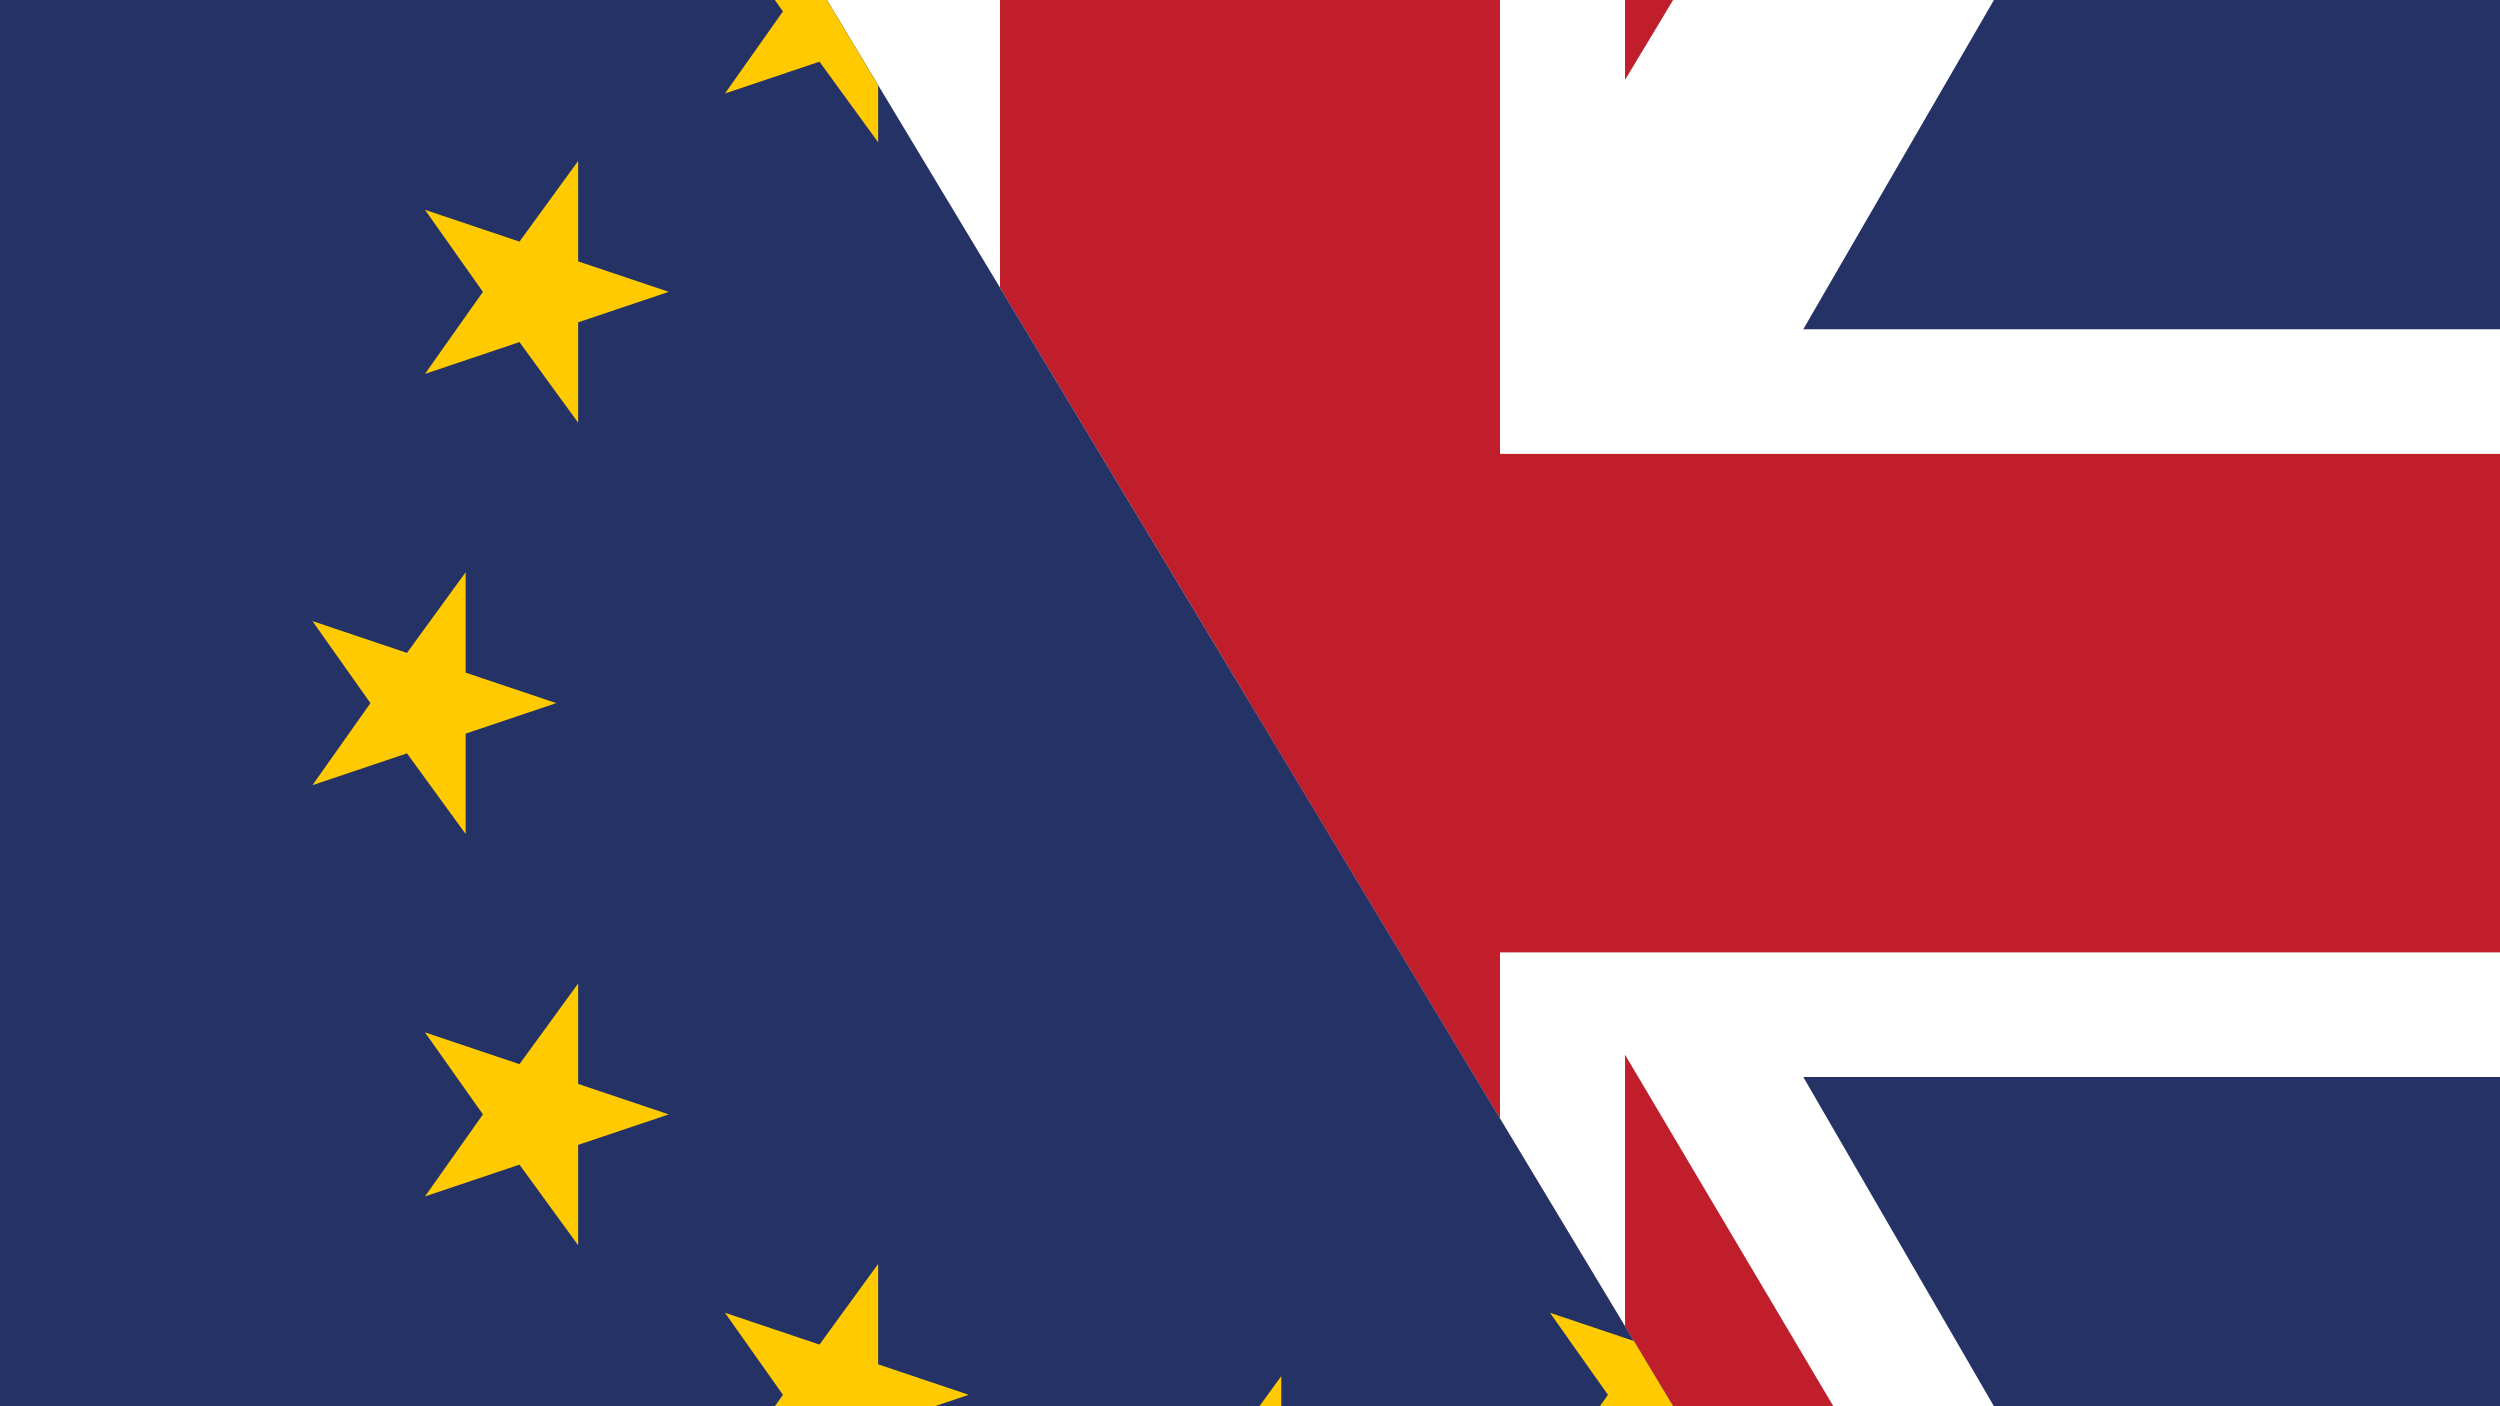
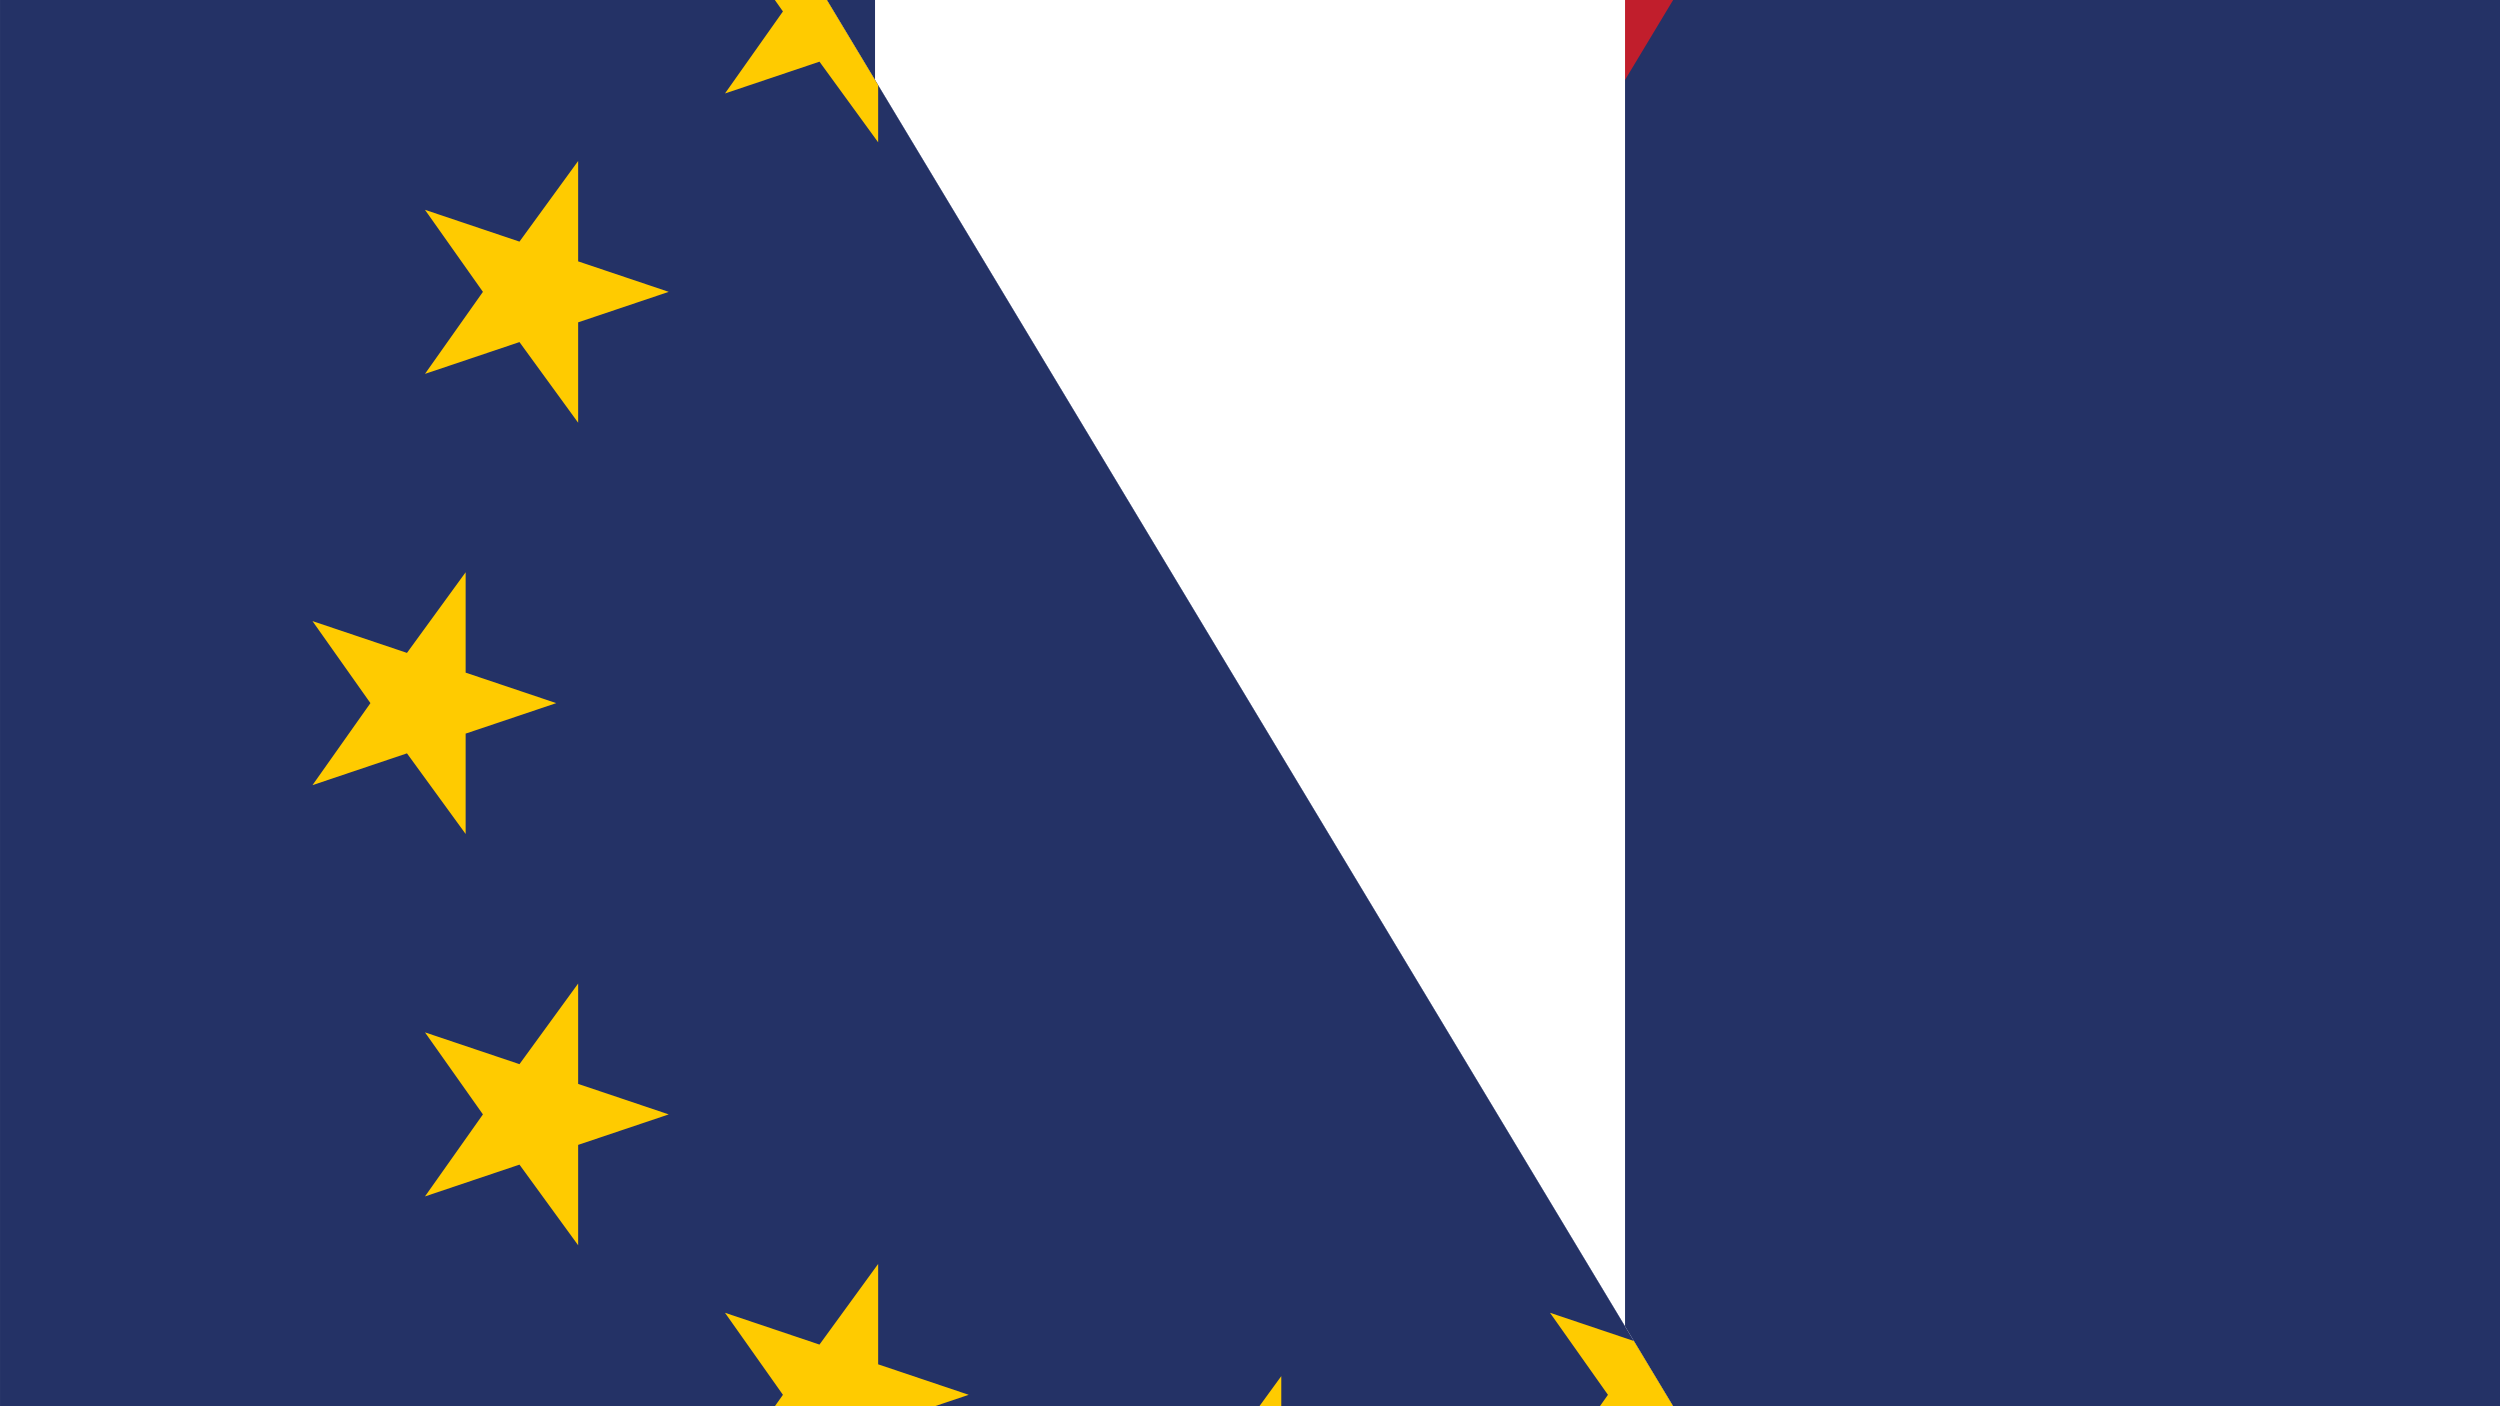
<svg xmlns="http://www.w3.org/2000/svg" width="336" height="189" overflow="hidden">
  <rect width="100%" height="100%" fill="#808080" stroke="none" />
  <defs>
    <clipPath id="clip0">
      <path d="M0 0 336 0 336 189 0 189Z" fill-rule="evenodd" clip-rule="evenodd" />
    </clipPath>
    <clipPath id="clip1">
      <path d="M0-184.667 336-184.667 336 373.667Z" />
    </clipPath>
    <clipPath id="clip2">
      <path d="M336 373.667 0 373.667 0-184.667Z" />
    </clipPath>
  </defs>
  <g clip-path="url(#clip0)">
    <rect x="0" y="0" width="336" height="189" fill="#FFFFFF" />
    <g clip-path="url(#clip1)">
      <path d="M0 0-335 0-335-558.333-6.54297e-06-558.333Z" fill="#243266" transform="matrix(1.003 8.76837e-08 8.74228e-08 -1 336 -184.667)" />
-       <path d="M-51.453-558.333-0-558.333-0-491.119-93.359-329.417 0-329.417 0-228.917-93.359-228.917 0-67.214 0 0-51.453 0-117.25-113.964-117.25 0-217.75 0-217.75-113.964-283.547 0-335 0-335-67.216-241.642-228.917-335-228.917-335-329.417-241.642-329.417-335-491.118-335-558.333-283.547-558.333-217.75-444.369-217.75-558.333-117.25-558.333-117.25-444.369Z" fill="#FFFFFF" transform="matrix(1.003 8.76837e-08 8.74228e-08 -1 336 -184.667)" />
      <path d="M-167.5-245.667-22.333 0 0 0-167.5-279.167" fill="#C11E2C" transform="matrix(1.003 8.76837e-08 8.74228e-08 -1 336 -184.667)" />
      <path d="M-167.5-312.667-312.667-558.333-335-558.333-167.5-279.167" fill="#C11E2C" transform="matrix(1.003 8.76837e-08 8.74228e-08 -1 336 -184.667)" />
-       <path d="M-167.5-279.167-145.167-279.167 0-524.833 0-558.333Z" fill="#C11E2C" transform="matrix(1.003 8.76837e-08 8.74228e-08 -1 336 -184.667)" />
      <path d="M-167.5-279.167-189.833-279.167-335-33.5-335 0Z" fill="#C11E2C" transform="matrix(1.003 8.76837e-08 8.74228e-08 -1 336 -184.667)" />
      <path d="M-111.667 228.917 446.667 228.917 446.667 329.417-111.667 329.417Z" fill="#FFFFFF" transform="matrix(-4.37114e-08 1 1.003 4.38419e-08 -112 -73)" />
-       <path d="M-134-558.333-134-312.667 0-312.667 0-245.667-134-245.667-134 0-201 0-201-245.667-335-245.667-335-312.667-201-312.667-201-558.333Z" fill="#C11E2C" transform="matrix(1.003 8.76837e-08 8.74228e-08 -1 336 -184.667)" />
    </g>
    <g clip-path="url(#clip2)">
      <path d="M-111.667 111.667 446.667 111.667 446.667 446.667-111.667 446.667Z" fill="#243266" transform="matrix(-4.37114e-08 1 1.003 4.38419e-08 -112 -73)" />
-       <path d="M-54.013-296.754-54.013-283.264-41.875-279.167-54.013-275.07-54.013-261.579-61.874-272.416-74.537-268.142-66.771-279.167-74.537-290.192-61.874-285.917Z" fill="#FFCB00" transform="matrix(1.003 8.76837e-08 8.74228e-08 -1 336 -184.667)" />
      <path d="M-106.775-203.792-106.775-190.301-94.638-186.204-106.775-182.107-106.775-168.617-114.637-179.454-127.3-175.179-119.534-186.204-127.3-197.229-114.637-192.955Z" fill="#FFCB00" transform="matrix(1.003 8.76837e-08 8.74228e-08 -1 336 -184.667)" />
      <path d="M-217.325-203.792-217.325-190.301-205.188-186.204-217.325-182.107-217.325-168.617-225.187-179.454-237.85-175.179-230.084-186.204-237.85-197.229-225.187-192.955Z" fill="#FFCB00" transform="matrix(1.003 8.76837e-08 8.74228e-08 -1 336 -184.667)" />
      <path d="M-257.525-241.479-257.525-227.989-245.387-223.892-257.525-219.795-257.525-206.304-265.387-217.141-278.05-212.867-270.284-223.892-278.05-234.917-265.387-230.642Z" fill="#FFCB00" transform="matrix(1.003 8.76837e-08 8.74228e-08 -1 336 -184.667)" />
      <path d="M-257.525-352.029-257.525-338.539-245.387-334.442-257.525-330.345-257.525-316.854-265.387-327.691-278.05-323.417-270.284-334.442-278.05-345.467-265.387-341.192Z" fill="#FFCB00" transform="matrix(1.003 8.76837e-08 8.74228e-08 -1 336 -184.667)" />
      <path d="M-217.325-389.717-217.325-376.226-205.188-372.129-217.325-368.032-217.325-354.542-225.187-365.379-237.85-361.104-230.084-372.129-237.85-383.154-225.187-378.88Z" fill="#FFCB00" transform="matrix(1.003 8.76837e-08 8.74228e-08 -1 336 -184.667)" />
      <path d="M-69.088-241.479-69.088-227.989-56.95-223.892-69.088-219.795-69.088-206.304-76.949-217.141-89.612-212.867-81.846-223.892-89.612-234.917-76.949-230.642Z" fill="#FFCB00" transform="matrix(1.003 8.76837e-08 8.74228e-08 -1 336 -184.667)" />
      <path d="M-69.088-352.029-69.088-338.539-56.95-334.442-69.088-330.345-69.088-316.854-76.949-327.691-89.612-323.417-81.846-334.442-89.612-345.467-76.949-341.192Z" fill="#FFCB00" transform="matrix(1.003 8.76837e-08 8.74228e-08 -1 336 -184.667)" />
      <path d="M-106.775-389.717-106.775-376.226-94.638-372.129-106.775-368.032-106.775-354.542-114.637-365.379-127.3-361.104-119.534-372.129-127.3-383.154-114.637-378.88Z" fill="#FFCB00" transform="matrix(1.003 8.76837e-08 8.74228e-08 -1 336 -184.667)" />
      <path d="M-163.306-188.717-163.306-175.226-151.169-171.129-163.306-167.032-163.306-153.542-171.168-164.379-183.831-160.104-176.065-171.129-183.831-182.154-171.168-177.88Z" fill="#FFCB00" transform="matrix(1.003 8.76837e-08 8.74228e-08 -1 336 -184.667)" />
      <path d="M-272.6-296.754-272.6-283.264-260.462-279.167-272.6-275.07-272.6-261.579-280.462-272.416-293.125-268.142-285.359-279.167-293.125-290.192-280.462-285.917Z" fill="#FFCB00" transform="matrix(1.003 8.76837e-08 8.74228e-08 -1 336 -184.667)" />
      <path d="M-163.306-404.792-163.306-391.301-151.169-387.204-163.306-383.107-163.306-369.617-171.168-380.454-183.831-376.179-176.065-387.204-183.831-398.229-171.168-393.955Z" fill="#FFCB00" transform="matrix(1.003 8.76837e-08 8.74228e-08 -1 336 -184.667)" />
    </g>
  </g>
</svg>